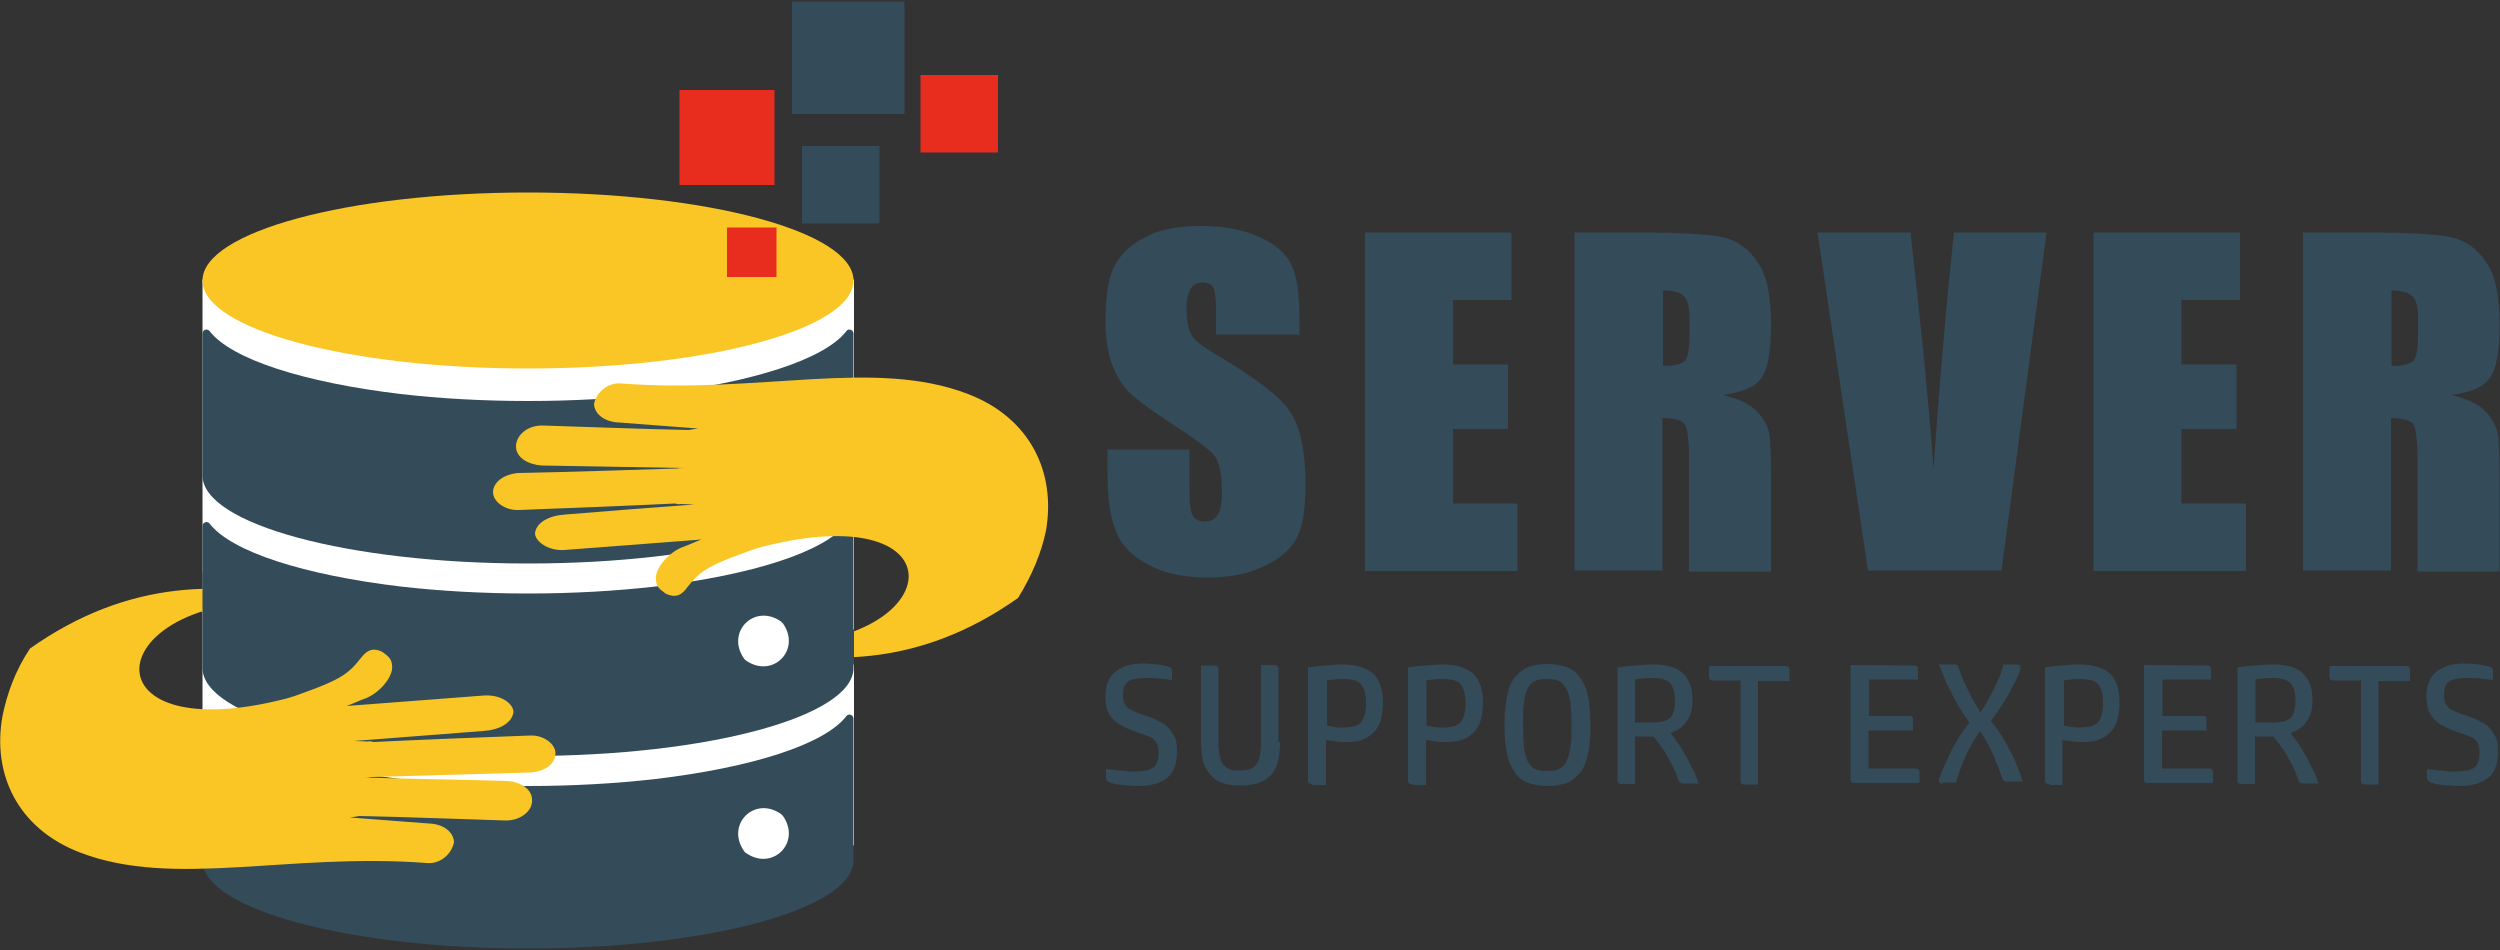
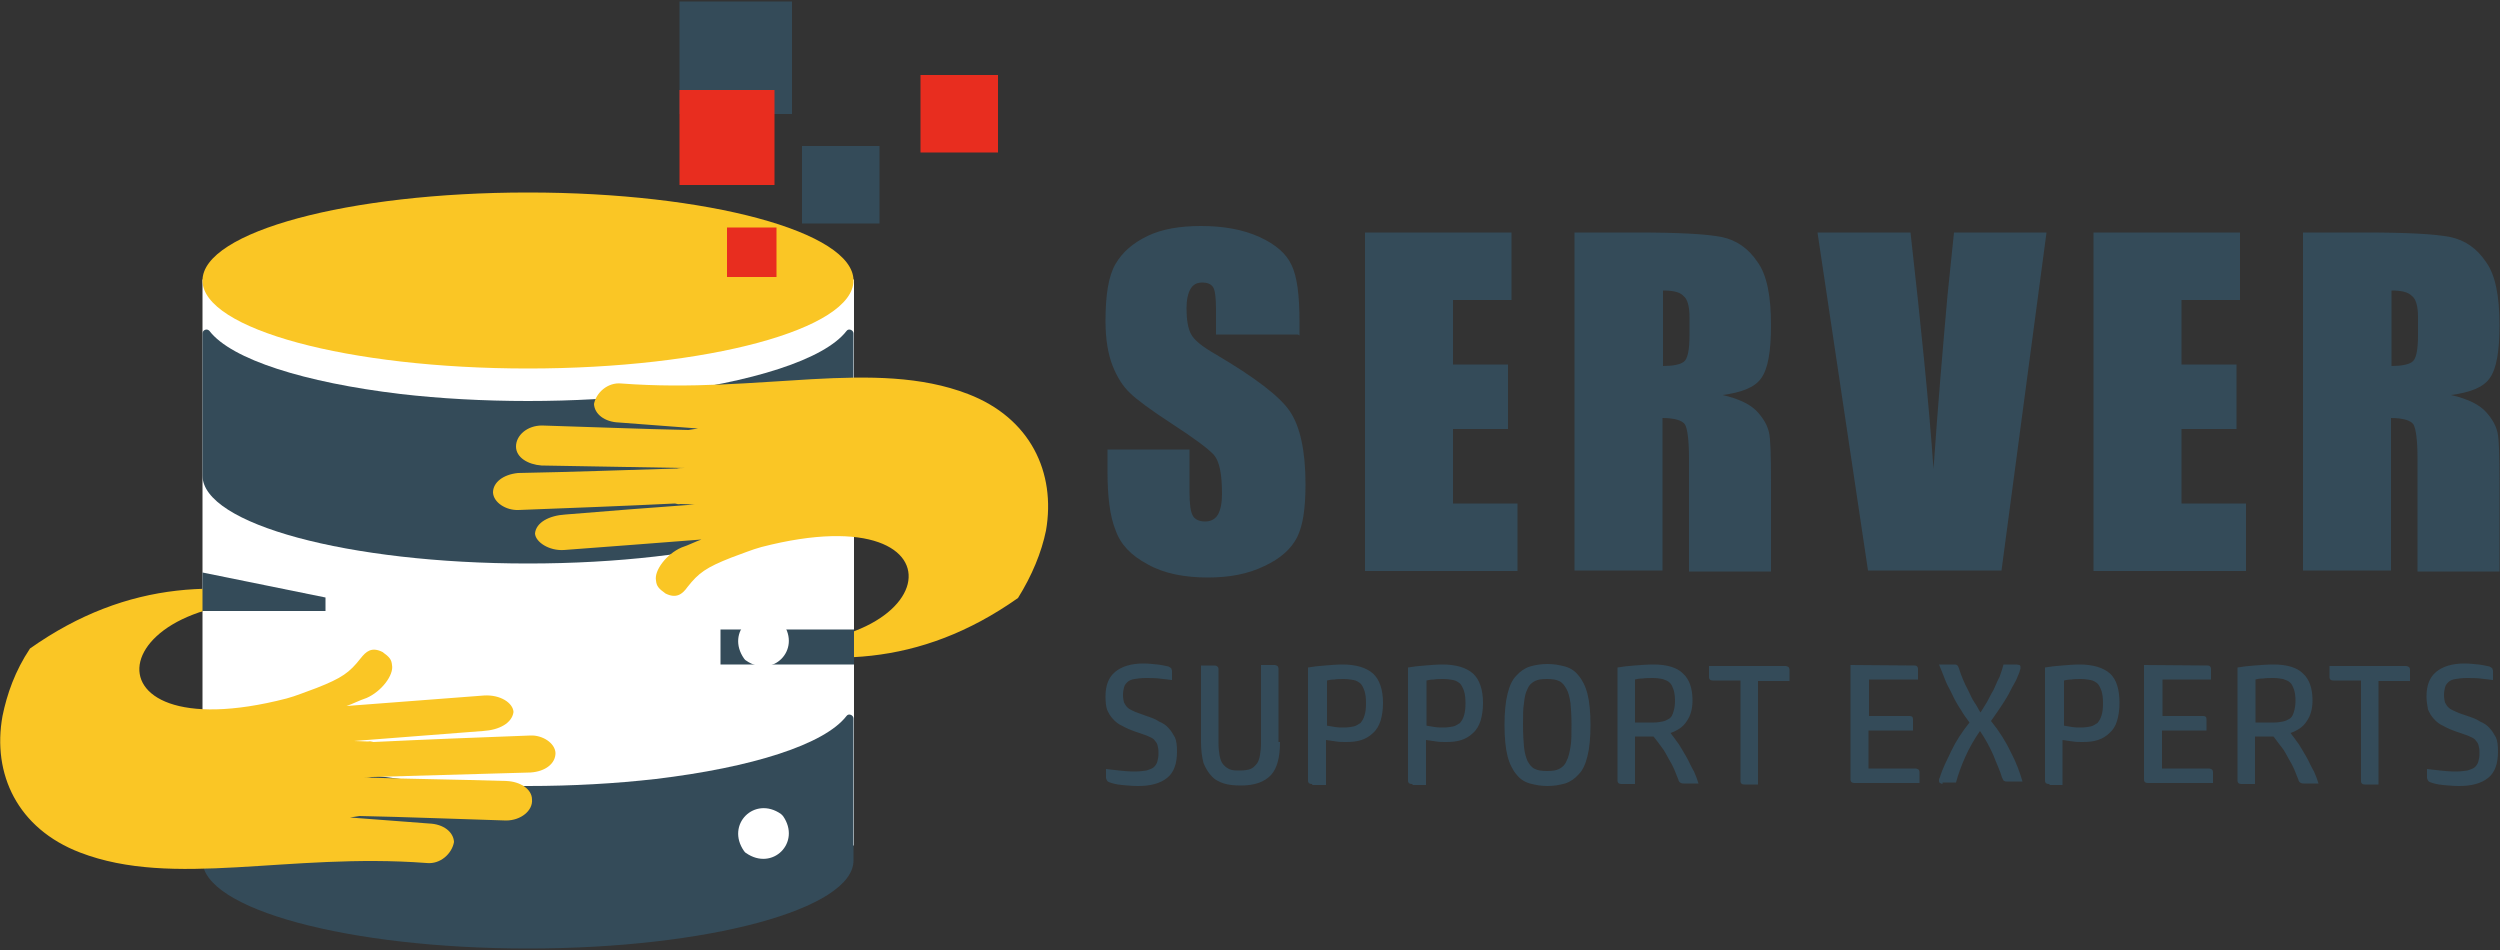
<svg xmlns="http://www.w3.org/2000/svg" version="1.1" id="Layer_1" x="0px" y="0px" viewBox="0 5 500 190" enable-background="new 0 5 500 190" xml:space="preserve">
  <rect x="0" y="5" width="500" height="190" fill="#333333" stroke="none" />
  <path fill="#FFFFFF" d="M40.5,60.9h130.3v113.2H40.5V60.9z" />
  <ellipse fill="#FAC625" cx="105.6" cy="61.1" rx="65.1" ry="17.6" />
  <path fill="#344B59" d="M169.3,71.2c0.4-0.6,1.4-0.2,1.4,0.5v28.4c0,9.7-29.1,17.6-65.1,17.6s-65.1-7.9-65.1-17.6V71.7  c0-0.7,0.9-1.1,1.4-0.5c4.4,5.7,19,10.3,38.2,12.6c7.8,0.9,16.5,1.4,25.5,1.4s17.6-0.5,25.5-1.4C150.4,81.5,164.9,76.9,169.3,71.2z" />
  <path fill="#FFFFFF" d="M156.6,91.2c3.7,5.3-2.1,11.1-7.4,7.4c-0.2-0.1-0.3-0.3-0.4-0.4c-3.7-5.3,2.1-11.1,7.4-7.4L156.6,91.2z" />
-   <path fill="#344B59" d="M169.3,109.7c0.4-0.6,1.4-0.2,1.4,0.5v28.4c0,9.7-29.1,17.6-65.1,17.6s-65.1-7.9-65.1-17.6v-28.4  c0-0.7,0.9-1.1,1.4-0.5c4.4,5.7,19,10.3,38.2,12.6c7.8,0.9,16.5,1.4,25.5,1.4s17.6-0.5,25.5-1.4C150.4,120,164.9,115.4,169.3,109.7z  " />
  <path fill="#344B59" d="M169.3,148.2c0.4-0.6,1.4-0.2,1.4,0.5v28.4c0,9.7-29.1,17.6-65.1,17.6s-65.1-7.9-65.1-17.6v-28.4  c0-0.7,0.9-1.1,1.4-0.5c4.4,5.7,19,10.3,38.2,12.6c7.8,0.9,16.5,1.4,25.5,1.4s17.6-0.5,25.5-1.4  C150.4,158.5,164.9,153.9,169.3,148.2z" />
  <path fill="#FFFFFF" d="M156.6,168.2c3.7,5.3-2.1,11.1-7.4,7.4c-0.2-0.1-0.3-0.3-0.4-0.4c-3.7-5.3,2.1-11.1,7.4-7.4L156.6,168.2z" />
  <path fill="#E82D1F" d="M145.4,50.5h9.9v9.9h-9.9V50.5z" />
  <path fill="#344B59" d="M160.4,34.2h15.5v15.5h-15.5V34.2z" />
  <path fill="#E82D1F" d="M184.1,20h15.5v15.5h-15.5V20z" />
-   <path fill="#344B59" d="M158.4,5.3h22.5v22.5h-22.5V5.3z" />
+   <path fill="#344B59" d="M158.4,5.3v22.5h-22.5V5.3z" />
  <path fill="#E82D1F" d="M135.9,23h19v19h-19V23z" />
  <path fill="#FAC625" d="M203.6,124.6c2.8-4.5,4.7-9.1,5.6-13.5c2-11.6-3.1-22.5-15.6-27.3c-18.7-7.2-41.5,0-69.3-2.1  c-2.8-0.3-5.1,1.9-5.5,4.1c0.1,2,2.1,3.6,5,3.7c5.3,0.4,10.7,0.8,15.8,1.2c-0.6,0.1-1.2,0.2-1.9,0.3c-9.6-0.2-19.3-0.6-29.3-0.9  c-3,0-5.2,2-5.2,4.2s2.4,3.6,5.1,3.8c9.6,0.2,19.2,0.3,28.6,0.5c-0.5,0-1.1,0-1.5,0.1c-10.3,0.3-20.9,0.7-31.8,0.9  c-3,0.3-5,1.9-5,3.9c0.1,2,2.6,3.6,5.1,3.5c10.5-0.4,21-0.8,31.3-1.3c0.5,0.1,0.6,0.2,1.1,0.1c0.9,0,1.9,0.1,2.8,0.1  c-8.5,0.6-17.2,1.3-25.8,2c-3.3,0.2-5.9,1.6-6.1,3.8c0.1,1.7,2.8,3.5,5.8,3.3c9.3-0.7,18.6-1.4,27.5-2.1c-1.2,0.4-2.5,1.1-4,1.6  c-3,1.3-5.5,4.6-5.1,6.6c0.1,1.1,0.5,1.6,1.9,2.6c2.2,1.1,3.4,0.1,4.4-1.3c2.2-2.8,3.7-3.9,8.8-5.9c2-0.7,4.1-1.6,6-2.1  c43.4-11.2,36.9,24.7-7,18.8C164.6,138.6,183.9,138.5,203.6,124.6z" />
  <path fill="#344B59" d="M144.1,130.9h26.7v7h-26.7V130.9z" />
  <path fill="#FFFFFF" d="M156.6,129.7c3.7,5.3-2.1,11.1-7.4,7.4c-0.2-0.1-0.3-0.3-0.4-0.4c-3.7-5.3,2.1-11.1,7.4-7.4L156.6,129.7z" />
  <path fill="#FAC625" d="M6,134.7c-3,4.5-4.6,9.1-5.5,13.5c-2.1,11.6,3,22.5,15.5,27.3c18.7,7.2,41.6,0,69.3,2.1  c2.8,0.3,5.1-1.9,5.5-4.2c-0.1-2-2.1-3.6-5-3.7c-5.4-0.4-10.7-0.8-15.8-1.2c0.6-0.1,1.2-0.2,1.9-0.3c9.6,0.2,19.3,0.6,29.3,0.9  c3,0,5.4-2,5.2-4.2c0-2.1-2.4-3.6-5.1-3.7c-9.6-0.3-19.1-0.4-28.4-0.7c0.4,0,0.9,0,1.4-0.1c10.4-0.3,20.9-0.6,31.8-0.9  c3-0.2,5-1.8,5-3.9c-0.1-2-2.6-3.6-5-3.5c-10.7,0.4-21.1,0.8-31.4,1.3c-0.5-0.1-0.6-0.2-1.1-0.1c-0.9,0-1.9-0.1-2.8-0.1  c8.5-0.7,17.2-1.3,25.8-2c3.3-0.2,5.8-1.6,6.1-3.8c-0.1-1.8-2.6-3.5-5.9-3.3c-9.3,0.7-18.5,1.4-27.5,2.1c1.2-0.4,2.5-1.1,4-1.6  c3-1.3,5.5-4.6,5.1-6.6c-0.1-1.1-0.5-1.6-1.9-2.6c-2.2-1.1-3.3-0.1-4.4,1.3c-2.2,2.8-3.7,3.9-8.8,5.9c-2,0.7-4.1,1.6-6,2.1  c-43.4,11.2-36.9-24.7,7-18.8C45,120.7,25.7,120.8,6,134.7L6,134.7z" />
  <path fill="#344B59" d="M40.5,119.5l24.6,5v2.7H40.5V119.5z" />
  <g>
    <path fill="#344B59" d="M259.6,71.9h-16.4v-5.1c0-2.3-0.2-3.8-0.6-4.4c-0.4-0.6-1.2-0.9-2.1-0.9c-1.1,0-1.9,0.4-2.4,1.3   c-0.5,0.8-0.8,2.2-0.8,3.9c0,2.2,0.3,4,0.9,5.1c0.6,1.2,2.2,2.5,5,4.1c7.8,4.6,12.8,8.4,14.8,11.4s3.1,7.8,3.1,14.5   c0,4.9-0.5,8.3-1.7,10.7c-1.2,2.3-3.3,4.2-6.5,5.7c-3.3,1.6-7,2.3-11.3,2.3c-4.7,0-8.8-0.8-12-2.6c-3.4-1.8-5.5-4-6.5-6.9   c-1.1-2.7-1.6-6.6-1.6-11.7v-4.4h16.4v8.4c0,2.5,0.2,4.1,0.7,4.9c0.4,0.7,1.3,1.1,2.4,1.1s2-0.4,2.6-1.4c0.5-0.9,0.8-2.3,0.8-4.1   c0-4-0.5-6.5-1.6-7.8c-1.2-1.3-3.9-3.3-8.2-6.1c-4.3-2.8-7.3-5-8.6-6.3c-1.4-1.3-2.6-3.2-3.5-5.5c-0.9-2.3-1.4-5.3-1.4-8.9   c0-5.2,0.6-9,2-11.4s3.5-4.2,6.4-5.6s6.5-2,10.7-2c4.5,0,8.4,0.7,11.7,2.2c3.3,1.5,5.4,3.4,6.4,5.6c1.1,2.2,1.6,6,1.6,11.4v2.7   L259.6,71.9z M273,51.5h29.3V65h-11.7v12.9h11v12.9h-11v14.9h12.9v13.5H273V51.5z M315,51.5h12.4c8.3,0,13.9,0.3,16.9,0.9   c3,0.6,5.4,2.3,7.2,5c1.9,2.6,2.7,6.9,2.7,12.6c0,5.3-0.6,8.8-2,10.7c-1.3,1.8-3.9,2.8-7.7,3.3c3.5,0.8,5.8,2,7.1,3.5   c1.3,1.5,1.9,2.7,2.2,4c0.3,1.2,0.4,4.5,0.4,10v17.8h-16.4V96.7c0-3.6-0.3-5.9-0.8-6.8c-0.5-0.8-2.1-1.3-4.5-1.3v30.5h-17.6V51.5   H315z M332.6,63.1v15.1c2,0,3.4-0.3,4.1-0.8c0.8-0.5,1.2-2.3,1.2-5.3v-3.7c0-2.1-0.4-3.6-1.2-4.2C336,63.4,334.6,63.1,332.6,63.1z    M409.3,51.5l-9,67.6h-26.7l-10.1-67.6h18.6c2.1,18.7,3.7,34.4,4.6,47.3c0.9-13.1,1.9-24.6,2.8-34.7l1.3-12.6H409.3z M418.7,51.5   H448V65h-11.7v12.9h11v12.9h-11v14.9h12.9v13.5h-30.5L418.7,51.5L418.7,51.5z M460.7,51.5h12.4c8.3,0,13.9,0.3,16.9,0.9   c3,0.6,5.4,2.3,7.2,5c1.9,2.6,2.7,6.9,2.7,12.6c0,5.3-0.6,8.8-2,10.7c-1.3,1.8-3.9,2.8-7.7,3.3c3.5,0.8,5.8,2,7.1,3.5   c1.3,1.5,1.9,2.7,2.2,4c0.3,1.2,0.4,4.5,0.4,10v17.8h-16.4V96.7c0-3.6-0.3-5.9-0.8-6.8c-0.5-0.8-2.1-1.3-4.5-1.3v30.5h-17.6V51.5   H460.7z M478.3,63.1v15.1c2,0,3.4-0.3,4.1-0.8c0.8-0.5,1.2-2.3,1.2-5.3v-3.7c0-2.1-0.4-3.6-1.2-4.2   C481.6,63.4,480.3,63.1,478.3,63.1z" />
  </g>
  <g>
    <path fill="#344B59" d="M221.1,144.3c0-2.2,0.6-3.8,1.9-4.9c1.3-1.1,3.2-1.7,5.7-1.7c0.9,0,1.9,0.1,2.8,0.2   c0.9,0.1,1.7,0.3,2.2,0.4c0.3,0.2,0.6,0.3,0.6,0.5c0.1,0.2,0.1,0.4,0.1,0.6v1.6c-0.8-0.1-1.7-0.2-2.6-0.3c-0.8-0.1-1.8-0.1-2.7-0.1   c-0.8,0-1.6,0.1-2.2,0.2c-0.6,0.1-1.1,0.3-1.4,0.6c-0.3,0.3-0.6,0.6-0.7,1.1c-0.1,0.4-0.2,0.8-0.2,1.5c0,0.6,0.1,1.2,0.2,1.5   c0.2,0.4,0.4,0.7,0.8,1.1c0.4,0.3,0.8,0.5,1.5,0.8c0.6,0.2,1.4,0.5,2.2,0.8c0.9,0.3,1.8,0.6,2.5,1.1c0.7,0.3,1.4,0.7,1.9,1.3   c0.5,0.5,0.9,1.2,1.3,1.9c0.3,0.7,0.4,1.7,0.4,2.8c0,2.4-0.6,4.2-2,5.3c-1.4,1.1-3.3,1.6-5.8,1.6c-1.1,0-2.1-0.1-3.2-0.2   c-1.1-0.1-1.8-0.3-2.4-0.5c-0.3-0.1-0.5-0.2-0.6-0.4c-0.1-0.2-0.2-0.4-0.2-0.6v-1.7c0.8,0.1,1.7,0.2,2.6,0.3c0.9,0.1,2,0.2,3.1,0.2   c0.9,0,1.8-0.1,2.4-0.2c0.6-0.2,1.2-0.4,1.5-0.7c0.3-0.3,0.6-0.7,0.7-1.2c0.1-0.4,0.2-0.9,0.2-1.6s-0.1-1.2-0.2-1.6   c-0.1-0.4-0.4-0.7-0.7-1.1c-0.3-0.3-0.8-0.5-1.5-0.8c-0.6-0.2-1.4-0.5-2.3-0.8c-0.9-0.3-1.8-0.7-2.5-1.1c-0.7-0.3-1.4-0.8-1.9-1.4   c-0.5-0.5-0.9-1.2-1.2-1.9C221.2,146.2,221.1,145.4,221.1,144.3L221.1,144.3z M256,153.4c0,3.1-0.6,5.3-1.8,6.6   c-1.3,1.4-3.3,2.1-6,2.1c-1.3,0-2.4-0.1-3.4-0.4c-0.9-0.3-1.8-0.7-2.5-1.5c-0.6-0.6-1.2-1.6-1.6-2.6c-0.3-1.2-0.5-2.5-0.5-4.2   v-15.3h2.7c0.5,0,0.8,0.3,0.8,0.7v15c0,0.8,0.1,1.6,0.2,2.2c0.1,0.6,0.3,1.3,0.6,1.7c0.3,0.4,0.7,0.8,1.3,1.1s1.3,0.3,2.2,0.3   c0.8,0,1.6-0.1,2.1-0.3c0.5-0.2,0.9-0.6,1.3-1.1c0.3-0.4,0.5-1.1,0.6-1.7c0.1-0.6,0.2-1.5,0.2-2.3V138h2.7c0.2,0,0.4,0.1,0.6,0.2   c0.1,0.1,0.2,0.3,0.2,0.6v14.6L256,153.4z M262.4,161.8c-0.5,0-0.8-0.2-0.8-0.7v-22.6c1.1-0.2,2.1-0.3,3.4-0.4   c1.3-0.1,2.4-0.2,3.5-0.2c2.7,0,4.7,0.6,6.1,1.8c1.3,1.2,2,3.2,2,5.9c0,1.4-0.2,2.6-0.5,3.6c-0.3,0.9-0.8,1.8-1.5,2.4   c-0.6,0.6-1.4,1.1-2.3,1.4c-0.9,0.3-1.9,0.4-3.1,0.4c-0.6,0-1.3,0-1.9-0.1c-0.6-0.1-1.4-0.2-2.1-0.3v9h-2.7L262.4,161.8z    M265.2,150.1c0.6,0.1,1.2,0.2,1.8,0.3c0.6,0.1,1.2,0.1,1.8,0.1c0.7,0,1.4-0.1,1.9-0.2c0.5-0.1,0.9-0.4,1.4-0.7   c0.3-0.4,0.6-0.8,0.8-1.5c0.2-0.6,0.3-1.5,0.3-2.4c0-1.1-0.1-1.9-0.3-2.5c-0.2-0.6-0.5-1.2-0.8-1.5c-0.4-0.3-0.8-0.6-1.4-0.7   s-1.2-0.2-1.9-0.2c-0.6,0-1.4,0-1.9,0.1c-0.6,0-1.1,0.1-1.5,0.2v9.1L265.2,150.1z M282.4,161.8c-0.5,0-0.8-0.2-0.8-0.7v-22.6   c1.1-0.2,2.1-0.3,3.4-0.4s2.4-0.2,3.5-0.2c2.7,0,4.7,0.6,6.1,1.8c1.3,1.2,2,3.2,2,5.9c0,1.4-0.2,2.6-0.5,3.6   c-0.3,0.9-0.8,1.8-1.5,2.4c-0.6,0.6-1.4,1.1-2.3,1.4c-0.9,0.3-1.9,0.4-3.1,0.4c-0.6,0-1.3,0-1.9-0.1c-0.6-0.1-1.4-0.2-2.1-0.3v9   h-2.7V161.8z M285.1,150.1c0.6,0.1,1.2,0.2,1.8,0.3c0.6,0.1,1.2,0.1,1.8,0.1c0.7,0,1.4-0.1,1.9-0.2c0.5-0.1,0.9-0.4,1.4-0.7   c0.3-0.4,0.6-0.8,0.8-1.5c0.2-0.6,0.3-1.5,0.3-2.4c0-1.1-0.1-1.9-0.3-2.5c-0.2-0.6-0.5-1.2-0.8-1.5c-0.4-0.3-0.8-0.6-1.4-0.7   s-1.2-0.2-1.9-0.2c-0.6,0-1.4,0-1.9,0.1c-0.6,0-1.1,0.1-1.5,0.2v9.1L285.1,150.1z M318.1,150c0,2.5-0.2,4.6-0.6,6.2   s-0.9,2.8-1.8,3.7c-0.7,0.8-1.7,1.5-2.7,1.8c-1.1,0.3-2.2,0.5-3.5,0.5s-2.4-0.2-3.5-0.5c-1.1-0.3-2-0.9-2.7-1.8   c-0.7-0.8-1.4-2.1-1.8-3.7c-0.4-1.6-0.6-3.7-0.6-6.2c0-2.5,0.2-4.6,0.6-6.2c0.4-1.6,0.9-2.8,1.8-3.7c0.7-0.8,1.7-1.5,2.7-1.8   s2.2-0.5,3.5-0.5s2.4,0.2,3.5,0.5c1.1,0.3,2,0.9,2.7,1.8c0.7,0.8,1.4,2.1,1.8,3.7C317.9,145.4,318.1,147.5,318.1,150z M304.6,150   c0,1.8,0.1,3.3,0.2,4.4s0.4,2.1,0.7,2.8c0.4,0.7,0.8,1.3,1.5,1.6c0.6,0.3,1.4,0.4,2.4,0.4c1.1,0,1.8-0.1,2.4-0.4   c0.6-0.3,1.2-0.8,1.5-1.6c0.4-0.7,0.6-1.7,0.8-2.8c0.2-1.2,0.2-2.6,0.2-4.4c0-1.8-0.1-3.3-0.2-4.4c-0.2-1.2-0.4-2.1-0.8-2.8   c-0.4-0.7-0.8-1.3-1.5-1.6c-0.6-0.3-1.4-0.4-2.4-0.4c-1.1,0-1.8,0.1-2.4,0.4c-0.6,0.3-1.2,0.8-1.5,1.6c-0.4,0.7-0.6,1.7-0.7,2.8   C304.6,146.7,304.6,148.2,304.6,150z M324.3,161.8c-0.5,0-0.8-0.2-0.8-0.7v-22.6c1.1-0.2,2.1-0.3,3.4-0.4s2.5-0.2,3.8-0.2   c2.7,0,4.7,0.6,5.9,1.8c1.3,1.2,1.9,3,1.9,5.4c0,1.7-0.4,3.1-1.2,4.2c-0.7,1.1-1.8,1.8-3.2,2.3c0.5,0.6,1.1,1.5,1.7,2.3   c0.5,0.8,1.1,1.8,1.6,2.7c0.5,0.9,0.9,1.9,1.4,2.7c0.4,0.9,0.7,1.7,0.9,2.4h-3c-0.3,0-0.5-0.1-0.7-0.2c-0.1-0.1-0.3-0.3-0.3-0.5   c-0.2-0.5-0.5-1.3-0.8-2s-0.7-1.5-1.2-2.3c-0.4-0.7-0.8-1.6-1.4-2.3c-0.5-0.7-1.1-1.5-1.6-2.1H327v9.5L324.3,161.8L324.3,161.8z    M327,149.5h3.8c0.6,0,1.2-0.1,1.7-0.2c0.5-0.1,0.9-0.3,1.4-0.6c0.4-0.3,0.6-0.7,0.8-1.4c0.2-0.6,0.3-1.3,0.3-2.2   c0-0.8-0.1-1.6-0.3-2.2c-0.2-0.5-0.4-1.1-0.8-1.4c-0.3-0.3-0.8-0.5-1.4-0.7c-0.5-0.1-1.2-0.2-1.9-0.2c-0.7,0-1.5,0-2.1,0.1   c-0.6,0-1.2,0.1-1.5,0.2L327,149.5L327,149.5z M348.1,141.1h-5.5c-0.5,0-0.8-0.2-0.8-0.7v-2.2h15.3c0.2,0,0.4,0.1,0.6,0.2   c0.1,0.1,0.2,0.3,0.2,0.6v2.2h-6.3v20.7h-2.7c-0.5,0-0.8-0.2-0.8-0.7v-20L348.1,141.1z M382.9,138.1c0.5,0,0.7,0.3,0.7,0.7v2.1   h-9.8v7.3h8.1c0.5,0,0.7,0.2,0.7,0.7v2.2h-8.9v7.6h9.4c0.2,0,0.4,0.1,0.6,0.2c0.1,0.1,0.2,0.3,0.2,0.6v2.1h-13   c-0.5,0-0.8-0.2-0.8-0.7v-22.9L382.9,138.1L382.9,138.1z M388.6,161.8c-0.2,0-0.4-0.1-0.6-0.2c-0.2-0.1-0.2-0.3-0.2-0.6   c0-0.2,0.1-0.4,0.2-0.6c0.5-1.7,1.4-3.4,2.3-5.3c0.9-1.9,2.1-3.7,3.6-5.6c-0.5-0.7-1.2-1.6-1.7-2.5c-0.6-0.9-1.2-1.9-1.7-3   s-1.1-2-1.5-3.1c-0.4-1.1-0.8-2-1.2-3h3.2c0.2,0,0.4,0.1,0.5,0.2s0.2,0.3,0.3,0.6c0.2,0.7,0.5,1.5,0.8,2.2c0.3,0.7,0.7,1.6,1.1,2.3   c0.4,0.8,0.7,1.6,1.2,2.3s0.8,1.4,1.2,2c0.4-0.6,0.8-1.3,1.3-2.1c0.4-0.7,0.8-1.6,1.3-2.4c0.4-0.8,0.7-1.7,1.2-2.6   c0.3-0.8,0.6-1.7,0.8-2.5h2.6c0.2,0,0.4,0.1,0.6,0.1c0.2,0.1,0.2,0.3,0.2,0.6c0,0.1,0,0.2-0.1,0.4c0,0.1-0.1,0.3-0.1,0.4   c-0.3,0.7-0.6,1.6-1.1,2.4s-0.9,1.8-1.4,2.6c-0.5,0.8-1.1,1.8-1.6,2.5c-0.5,0.7-1.1,1.6-1.6,2.3c1.7,2.1,3,4.2,4,6.3   c1.1,2.1,1.8,4.1,2.3,5.8h-3.2c-0.3,0-0.4-0.1-0.6-0.2l-0.3-0.6c-0.4-1.4-1.1-2.8-1.7-4.4c-0.7-1.6-1.6-3.3-2.7-4.9   c-1.2,1.7-2.2,3.5-3,5.3s-1.4,3.5-1.8,5h-2.7V161.8z M409.8,161.8c-0.5,0-0.8-0.2-0.8-0.7v-22.6c1.1-0.2,2.1-0.3,3.4-0.4   s2.4-0.2,3.5-0.2c2.7,0,4.7,0.6,6.1,1.8c1.3,1.2,1.9,3.2,1.9,5.9c0,1.4-0.2,2.6-0.5,3.6s-0.8,1.8-1.5,2.4c-0.6,0.6-1.4,1.1-2.3,1.4   c-0.9,0.3-1.9,0.4-3.1,0.4c-0.6,0-1.3,0-1.9-0.1c-0.6-0.1-1.4-0.2-2.1-0.3v9h-2.6V161.8z M412.6,150.1c0.6,0.1,1.2,0.2,1.8,0.3   c0.6,0.1,1.2,0.1,1.8,0.1c0.7,0,1.4-0.1,1.9-0.2c0.5-0.1,0.9-0.4,1.4-0.7c0.3-0.4,0.6-0.8,0.8-1.5c0.2-0.6,0.3-1.5,0.3-2.4   c0-1.1-0.1-1.9-0.3-2.5c-0.2-0.6-0.5-1.2-0.8-1.5c-0.4-0.3-0.8-0.6-1.4-0.7s-1.2-0.2-1.9-0.2c-0.6,0-1.4,0-1.9,0.1   c-0.6,0-1.1,0.1-1.5,0.2v9.1L412.6,150.1z M441.5,138.1c0.5,0,0.7,0.3,0.7,0.7v2.1h-9.7v7.3h8.1c0.5,0,0.7,0.2,0.7,0.7v2.2h-8.9   v7.6h9.4c0.2,0,0.4,0.1,0.6,0.2c0.1,0.1,0.2,0.3,0.2,0.6v2.1h-13c-0.5,0-0.8-0.2-0.8-0.7v-22.9L441.5,138.1L441.5,138.1z    M448.3,161.8c-0.5,0-0.8-0.2-0.8-0.7v-22.6c1.1-0.2,2.1-0.3,3.4-0.4s2.5-0.2,3.8-0.2c2.7,0,4.7,0.6,5.9,1.8c1.3,1.2,1.9,3,1.9,5.4   c0,1.7-0.4,3.1-1.2,4.2c-0.7,1.1-1.8,1.8-3.2,2.3c0.5,0.6,1.1,1.5,1.7,2.3c0.5,0.8,1.1,1.8,1.6,2.7c0.5,0.9,0.9,1.9,1.4,2.7   c0.4,0.9,0.7,1.7,0.9,2.4h-3c-0.3,0-0.5-0.1-0.7-0.2c-0.1-0.1-0.3-0.3-0.3-0.5c-0.2-0.5-0.5-1.3-0.8-2c-0.3-0.7-0.7-1.5-1.2-2.3   c-0.4-0.7-0.8-1.6-1.4-2.3s-1.1-1.5-1.6-2.1h-3.7v9.5L448.3,161.8L448.3,161.8z M451.1,149.5h3.8c0.6,0,1.2-0.1,1.7-0.2   c0.5-0.1,0.9-0.3,1.4-0.6c0.4-0.3,0.6-0.7,0.8-1.4s0.3-1.3,0.3-2.2c0-0.8-0.1-1.6-0.3-2.2c-0.2-0.5-0.4-1.1-0.8-1.4   c-0.3-0.3-0.8-0.5-1.4-0.7c-0.5-0.1-1.2-0.2-1.9-0.2s-1.5,0-2.1,0.1c-0.6,0-1.2,0.1-1.5,0.2L451.1,149.5L451.1,149.5z M472.2,141.1   h-5.5c-0.5,0-0.8-0.2-0.8-0.7v-2.2h15.3c0.2,0,0.4,0.1,0.6,0.2c0.1,0.1,0.2,0.3,0.2,0.6v2.2h-6.3v20.7h-2.7c-0.5,0-0.8-0.2-0.8-0.7   v-20L472.2,141.1z M485.3,144.3c0-2.2,0.6-3.8,1.9-4.9c1.3-1.1,3.2-1.7,5.7-1.7c0.9,0,1.9,0.1,2.8,0.2c0.9,0.1,1.7,0.3,2.2,0.4   c0.3,0.2,0.6,0.3,0.6,0.5c0.1,0.2,0.1,0.4,0.1,0.6v1.6c-0.8-0.1-1.7-0.2-2.6-0.3c-0.8-0.1-1.8-0.1-2.7-0.1c-0.8,0-1.6,0.1-2.2,0.2   c-0.6,0.1-1.1,0.3-1.4,0.6c-0.3,0.3-0.6,0.6-0.7,1.1s-0.2,0.8-0.2,1.5c0,0.6,0.1,1.2,0.2,1.5c0.2,0.4,0.4,0.7,0.8,1.1   c0.4,0.3,0.8,0.5,1.5,0.8c0.6,0.3,1.4,0.5,2.2,0.8c0.9,0.3,1.8,0.6,2.5,1.1c0.7,0.3,1.4,0.7,1.9,1.3c0.5,0.5,0.9,1.2,1.3,1.9   c0.3,0.7,0.4,1.7,0.4,2.8c0,2.4-0.6,4.2-2,5.3s-3.3,1.6-5.8,1.6c-1.1,0-2.1-0.1-3.2-0.2c-1.1-0.1-1.8-0.3-2.4-0.5   c-0.3-0.1-0.5-0.2-0.6-0.4c-0.1-0.2-0.2-0.4-0.2-0.6v-1.7c0.8,0.1,1.7,0.2,2.6,0.3c0.9,0.1,2,0.2,3.1,0.2c0.9,0,1.8-0.1,2.4-0.2   c0.6-0.2,1.2-0.4,1.5-0.7c0.3-0.3,0.6-0.7,0.7-1.2c0.1-0.4,0.2-0.9,0.2-1.6s-0.1-1.2-0.2-1.6c-0.1-0.4-0.4-0.7-0.7-1.1   c-0.3-0.3-0.8-0.5-1.5-0.8c-0.6-0.2-1.4-0.5-2.3-0.8c-0.9-0.3-1.8-0.7-2.5-1.1c-0.7-0.3-1.4-0.8-1.9-1.4c-0.5-0.5-0.9-1.2-1.2-1.9   C485.5,146.2,485.3,145.4,485.3,144.3L485.3,144.3z" />
  </g>
</svg>